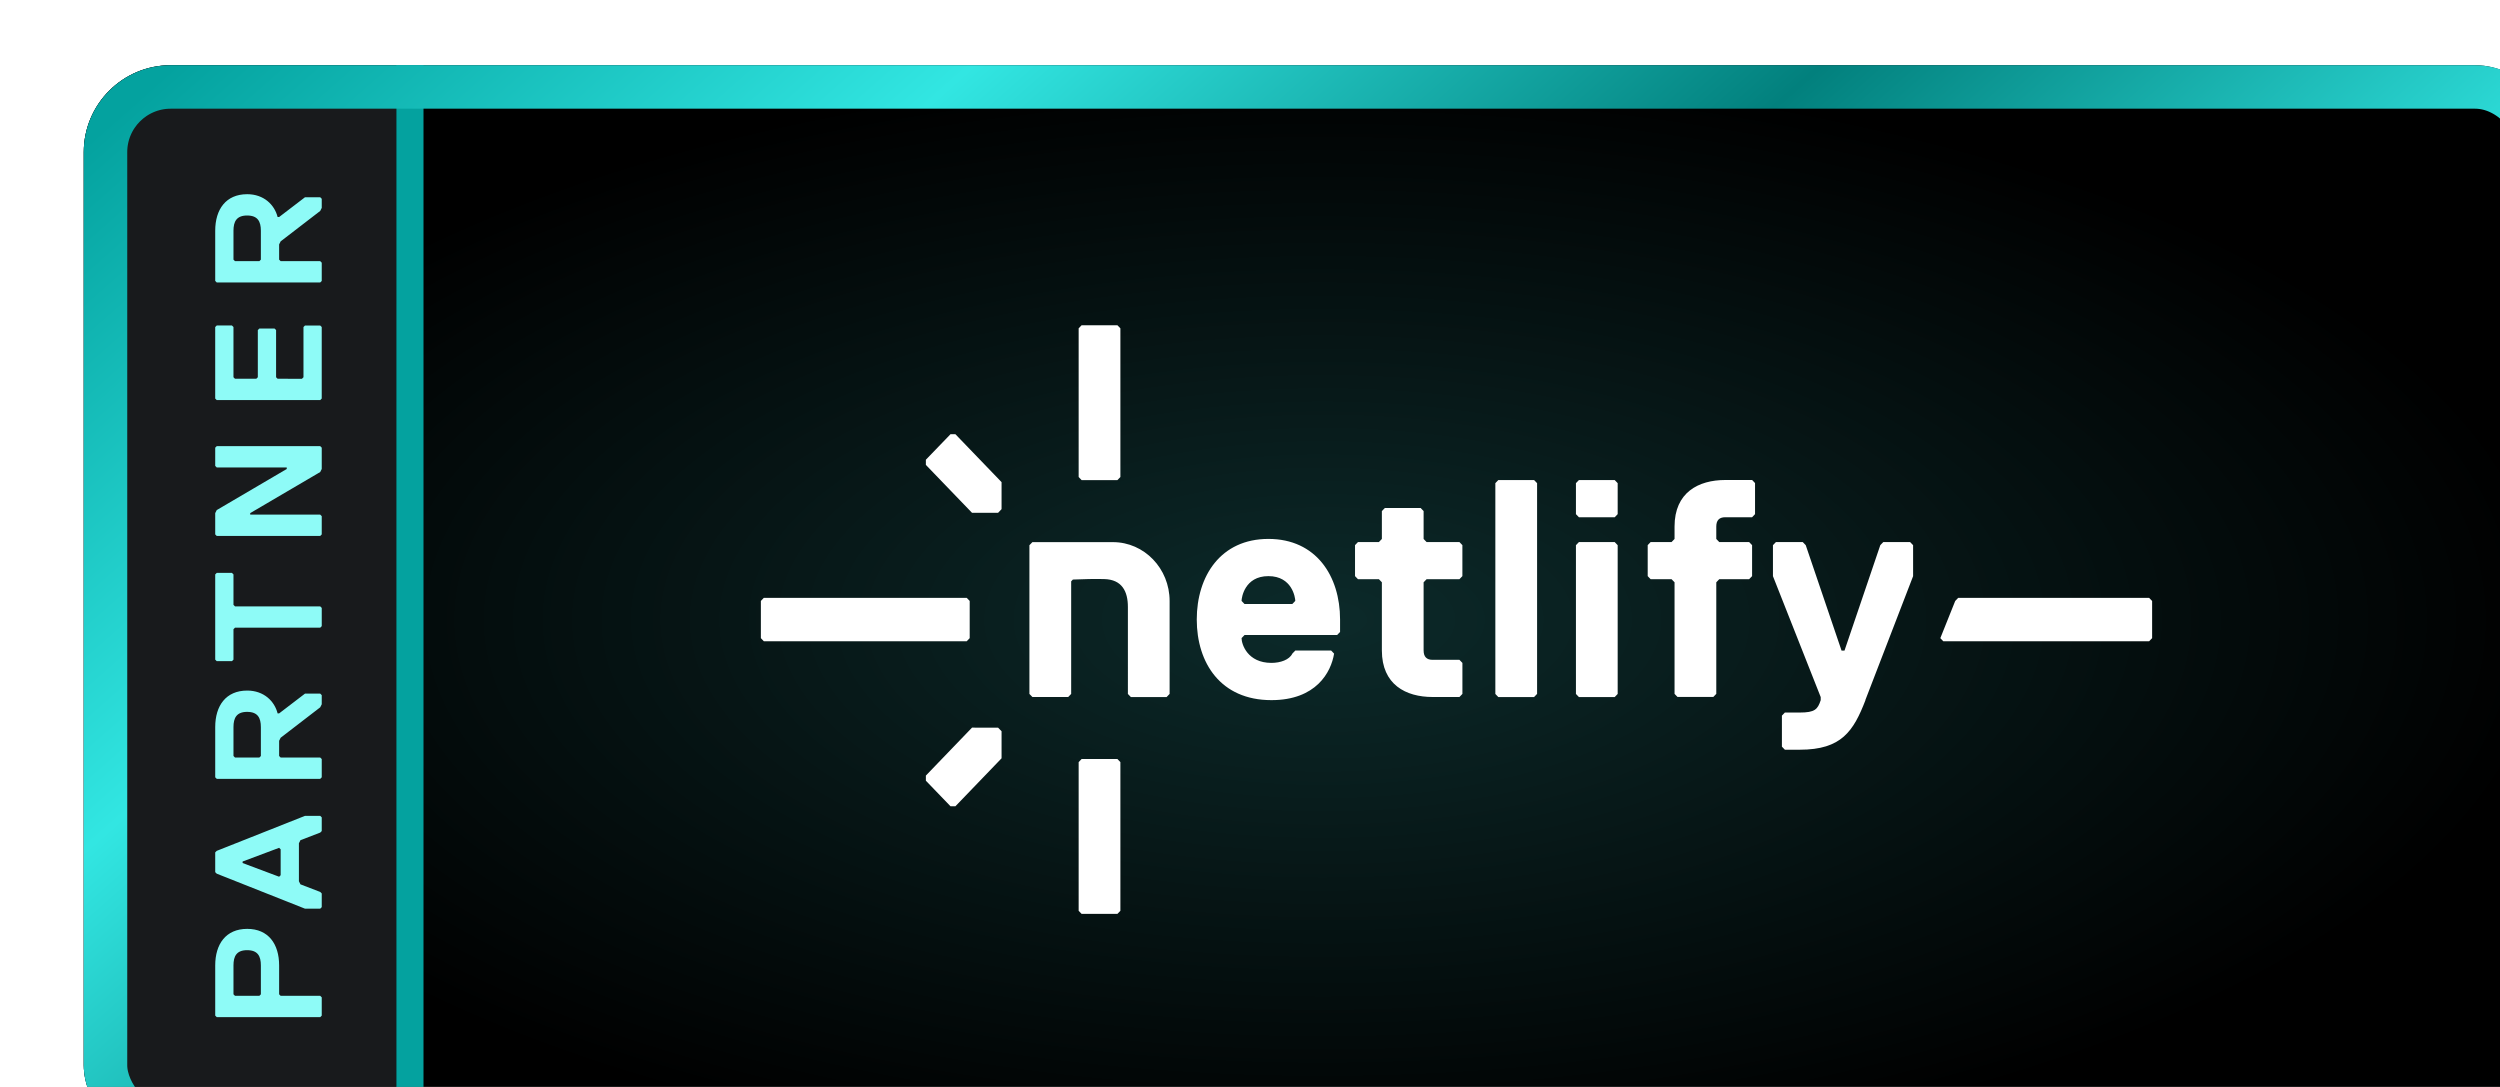
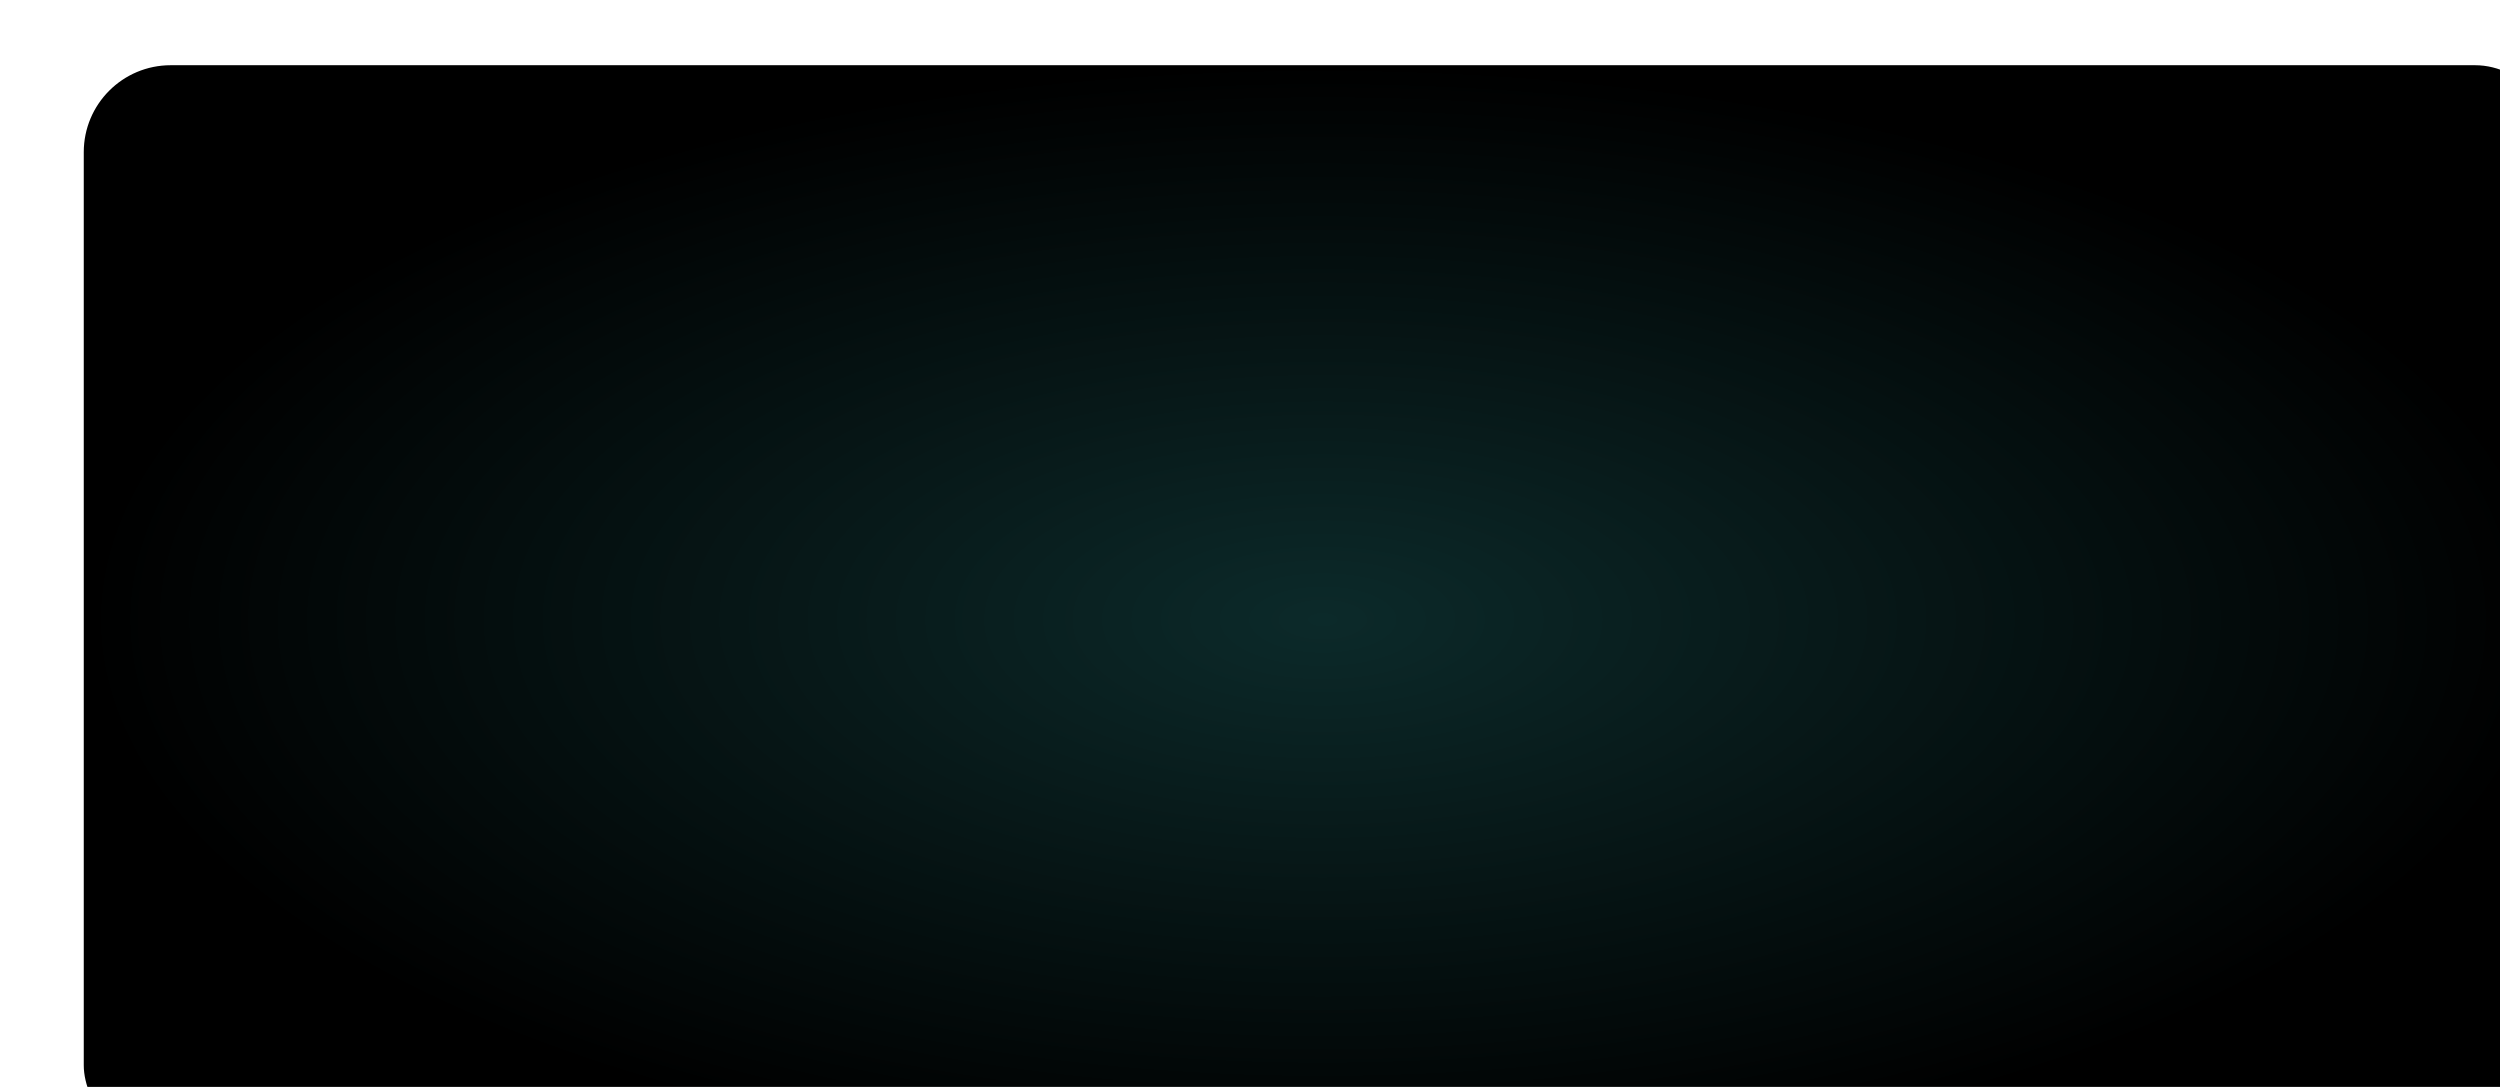
<svg xmlns="http://www.w3.org/2000/svg" width="115" height="50" fill="none" viewBox="0 0 115 50">
  <g filter="url(#a)">
    <g clip-path="url(#b)">
      <path fill="url(#c)" d="M.853 0h114v51h-114V0Z" />
-       <path fill="#04A29F" d="M15.226 0v51h1.255V0z" />
      <g fill="#fff" clip-path="url(#d)">
        <path d="M46.618 38.897v-6.84l.136-.142h1.647l.137.142v6.84l-.137.142h-1.647l-.136-.142Zm0-19.954v-6.84l.136-.142h1.647l.137.142v6.84l-.137.142h-1.647l-.136-.142ZM40.95 34.088h-.227l-1.133-1.176v-.235l2.123-2.206 1.199.002.16.164v1.245l-2.123 2.206Zm-1.36-15.703v-.237l1.133-1.174h.226l2.123 2.204v1.243l-.16.168h-1.199l-2.123-2.204Zm-7.454 6.116h9.334l.136.142v1.712l-.136.142h-9.334L32 26.355v-1.712l.136-.142Zm63.725.002.137.142v1.71l-.137.142h-9.47l-.136-.142.685-1.71.136-.142h8.785Zm-45.194 4.561H49.02l-.137-.142V24.92c0-.714-.269-1.265-1.096-1.283-.427-.01-.913 0-1.434.022l-.079.082v5.18l-.136.14H44.49l-.137-.14V22.08l.137-.142h3.705c1.44 0 2.607 1.212 2.607 2.707v4.275l-.136.142v.002Zm7.976-2.994-.136.141h-4.258l-.137.142c0 .285.275 1.14 1.374 1.14.412 0 .823-.141.962-.427l.136-.142h1.647l.137.142c-.137.855-.824 2.14-2.884 2.14-2.334 0-3.433-1.71-3.433-3.708 0-1.998 1.099-3.708 3.296-3.708s3.296 1.71 3.296 3.708v.571Zm-2.06-1.427c0-.142-.137-1.141-1.236-1.141s-1.235.999-1.235 1.14l.136.143h2.198l.136-.142Zm5.904 2.281c0 .286.137.428.412.428h1.235l.137.142v1.426l-.137.142H62.9c-1.235 0-2.334-.572-2.334-2.14v-3.137l-.136-.141h-.962l-.137-.142v-1.426l.137-.142h.962l.136-.142v-1.283l.137-.141h1.647l.136.142v1.282l.137.142h1.51l.137.142v1.426l-.137.142h-1.51l-.137.142v3.136l.002.002Zm5.083 2.14h-1.648l-.136-.142v-9.697l.136-.142h1.647l.137.142v9.695l-.137.142v.002Zm3.707-8.271H69.63l-.137-.142v-1.426l.137-.142h1.647l.136.142v1.426l-.136.142Zm0 8.271H69.63l-.137-.142v-6.844l.137-.142h1.647l.136.142v6.844l-.136.142Zm6.455-9.839v1.426l-.136.142H76.36c-.275 0-.411.142-.411.428v.571l.136.142h1.374l.137.142v1.426l-.137.142h-1.374l-.136.142v5.132l-.137.142h-1.647l-.136-.142v-5.133l-.137-.141h-.962l-.136-.142v-1.426l.136-.142h.962l.137-.142v-.572c0-1.568 1.099-2.14 2.334-2.14h1.235l.136.143-.002.002Zm5.08 9.981c-.55 1.426-1.099 2.281-3.021 2.281h-.687l-.136-.141v-1.427l.136-.142h.687c.687 0 .823-.142.962-.569v-.142l-2.197-5.562v-1.426l.136-.142h1.236l.136.142 1.647 4.849h.136l1.647-4.85.137-.141h1.235l.137.142v1.426l-2.198 5.704.007-.002Z" />
      </g>
-       <path fill="#181A1C" d="M.853 0v50h14.373V0z" />
-       <path fill="#8EFBF7" d="M8.37 39.728c-.98 0-1.47.7-1.47 1.68v2.31l.07.07h4.76l.07-.07v-.84l-.07-.07H9.91l-.07-.07v-1.33c0-.98-.49-1.68-1.47-1.68Zm0 .98c.49 0 .63.28.63.7v1.33l-.07.07H7.81l-.07-.07v-1.33c0-.42.14-.7.63-.7Zm3.36-6.179h-.7l-4.06 1.61-.07.07v.91l.07.07 4.06 1.61h.7l.07-.07v-.63l-.07-.07-.91-.35-.07-.14v-1.75l.07-.14.91-.35.07-.07v-.63l-.07-.07Zm-1.89 1.47.07.07v1.19l-.07.07-1.68-.63v-.07l1.68-.63Zm-1.47-7.233c-.98 0-1.47.7-1.47 1.68v2.31l.07.07h4.76l.07-.07v-.84l-.07-.07H9.91l-.07-.07v-.7l.07-.14 1.82-1.4.07-.14v-.42l-.07-.07h-.7l-1.19.91h-.07c-.14-.56-.63-1.05-1.4-1.05Zm0 .98c.49 0 .63.28.63.7v1.33l-.07.07H7.81l-.07-.07v-1.33c0-.42.14-.7.63-.7Zm-.7-6.393h-.7l-.07.07v3.92l.07.07h.7l.07-.07v-1.4l.07-.07h3.92l.07-.07v-.84l-.07-.07H7.81l-.07-.07v-1.4l-.07-.07Zm-.7-1.7h4.76l.07-.07v-.84l-.07-.07H8.51v-.07l3.22-1.89.07-.14v-.98l-.07-.07H6.97l-.07.07v.84l.07.07h3.22v.07l-3.22 1.89-.07.14v.98l.07.07Zm4.76-9.68h-.7l-.07.07v2.31l-.07.07H9.77l-.07-.07v-2.17l-.07-.07h-.7l-.07.07v2.17l-.07.07h-.98l-.07-.07v-2.31l-.07-.07h-.7l-.07.07v3.29l.07.07h4.76l.07-.07v-3.29l-.07-.07Zm-3.36-6.04c-.98 0-1.47.7-1.47 1.68v2.31l.07.07h4.76l.07-.07v-.84l-.07-.07H9.91l-.07-.07v-.7l.07-.14 1.82-1.4.07-.14v-.42l-.07-.07h-.7l-1.19.91h-.07c-.14-.56-.63-1.05-1.4-1.05Zm0 .98c.49 0 .63.28.63.7v1.33l-.07.07H7.81l-.07-.07v-1.33c0-.42.14-.7.63-.7Z" />
    </g>
-     <rect width="112" height="48" x="1.853" y="1" stroke="url(#e)" stroke-width="2" rx="3" />
  </g>
  <defs>
    <clipPath id="b">
      <rect width="114" height="50" x=".853" fill="#fff" rx="4" />
    </clipPath>
    <clipPath id="d">
-       <path fill="#fff" d="M32 11.961h64v27.077H32z" />
-     </clipPath>
+       </clipPath>
    <radialGradient id="c" cx="0" cy="0" r="1" gradientTransform="matrix(0 25.5 -57 0 57.853 25.5)" gradientUnits="userSpaceOnUse">
      <stop stop-color="#0C2A2A" />
      <stop offset="1" />
    </radialGradient>
    <linearGradient id="e" x1="19.6" x2="86.764" y1="-12.901" y2="63.077" gradientUnits="userSpaceOnUse">
      <stop stop-color="#04A29F" />
      <stop offset=".24" stop-color="#32E6E2" />
      <stop offset=".495" stop-color="#02807D" />
      <stop offset=".75" stop-color="#32E6E2" />
      <stop offset="1" stop-color="#04A29F" />
    </linearGradient>
    <filter id="a" width="116" height="52" x=".853" y="0" color-interpolation-filters="sRGB" filterUnits="userSpaceOnUse">
      <feFlood flood-opacity="0" result="BackgroundImageFix" />
      <feBlend in="SourceGraphic" in2="BackgroundImageFix" result="shape" />
      <feColorMatrix in="SourceAlpha" result="hardAlpha" values="0 0 0 0 0 0 0 0 0 0 0 0 0 0 0 0 0 0 127 0" />
      <feOffset dx="3" dy="3" />
      <feGaussianBlur stdDeviation="1" />
      <feComposite in2="hardAlpha" k2="-1" k3="1" operator="arithmetic" />
      <feColorMatrix values="0 0 0 0 0 0 0 0 0 0 0 0 0 0 0 0 0 0 0.25 0" />
      <feBlend in2="shape" result="effect1_innerShadow_106_650" />
    </filter>
  </defs>
</svg>